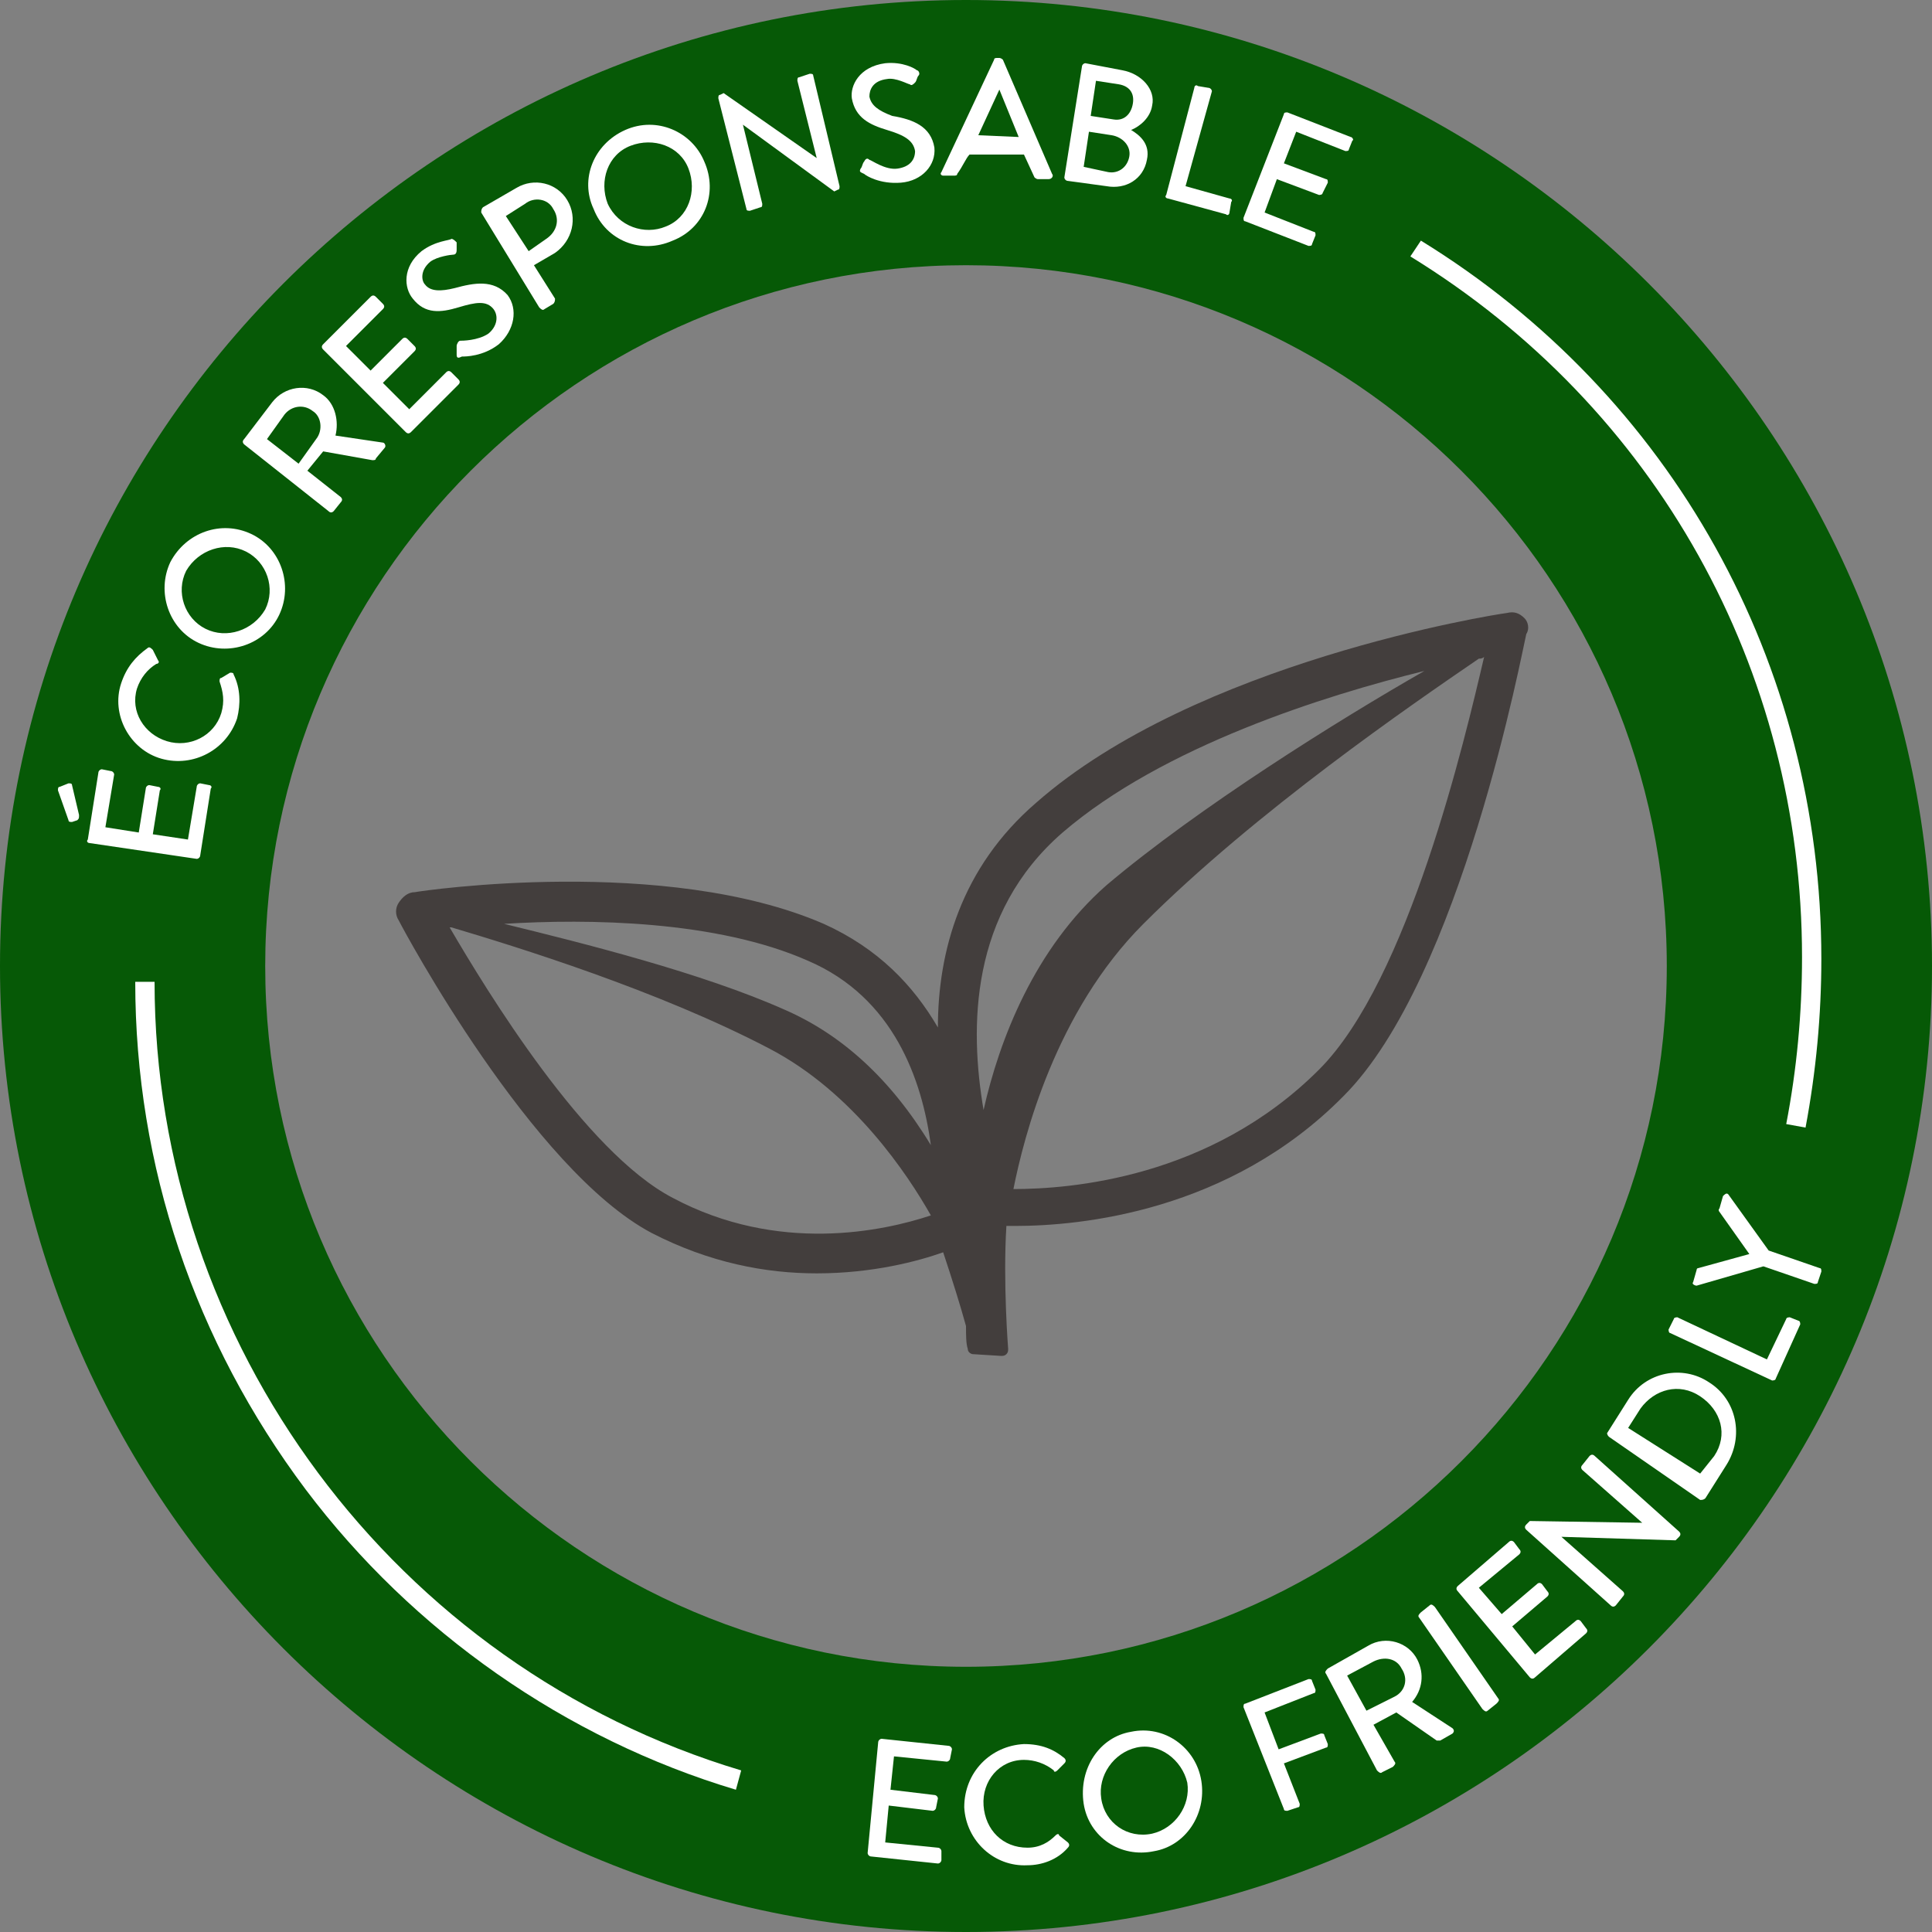
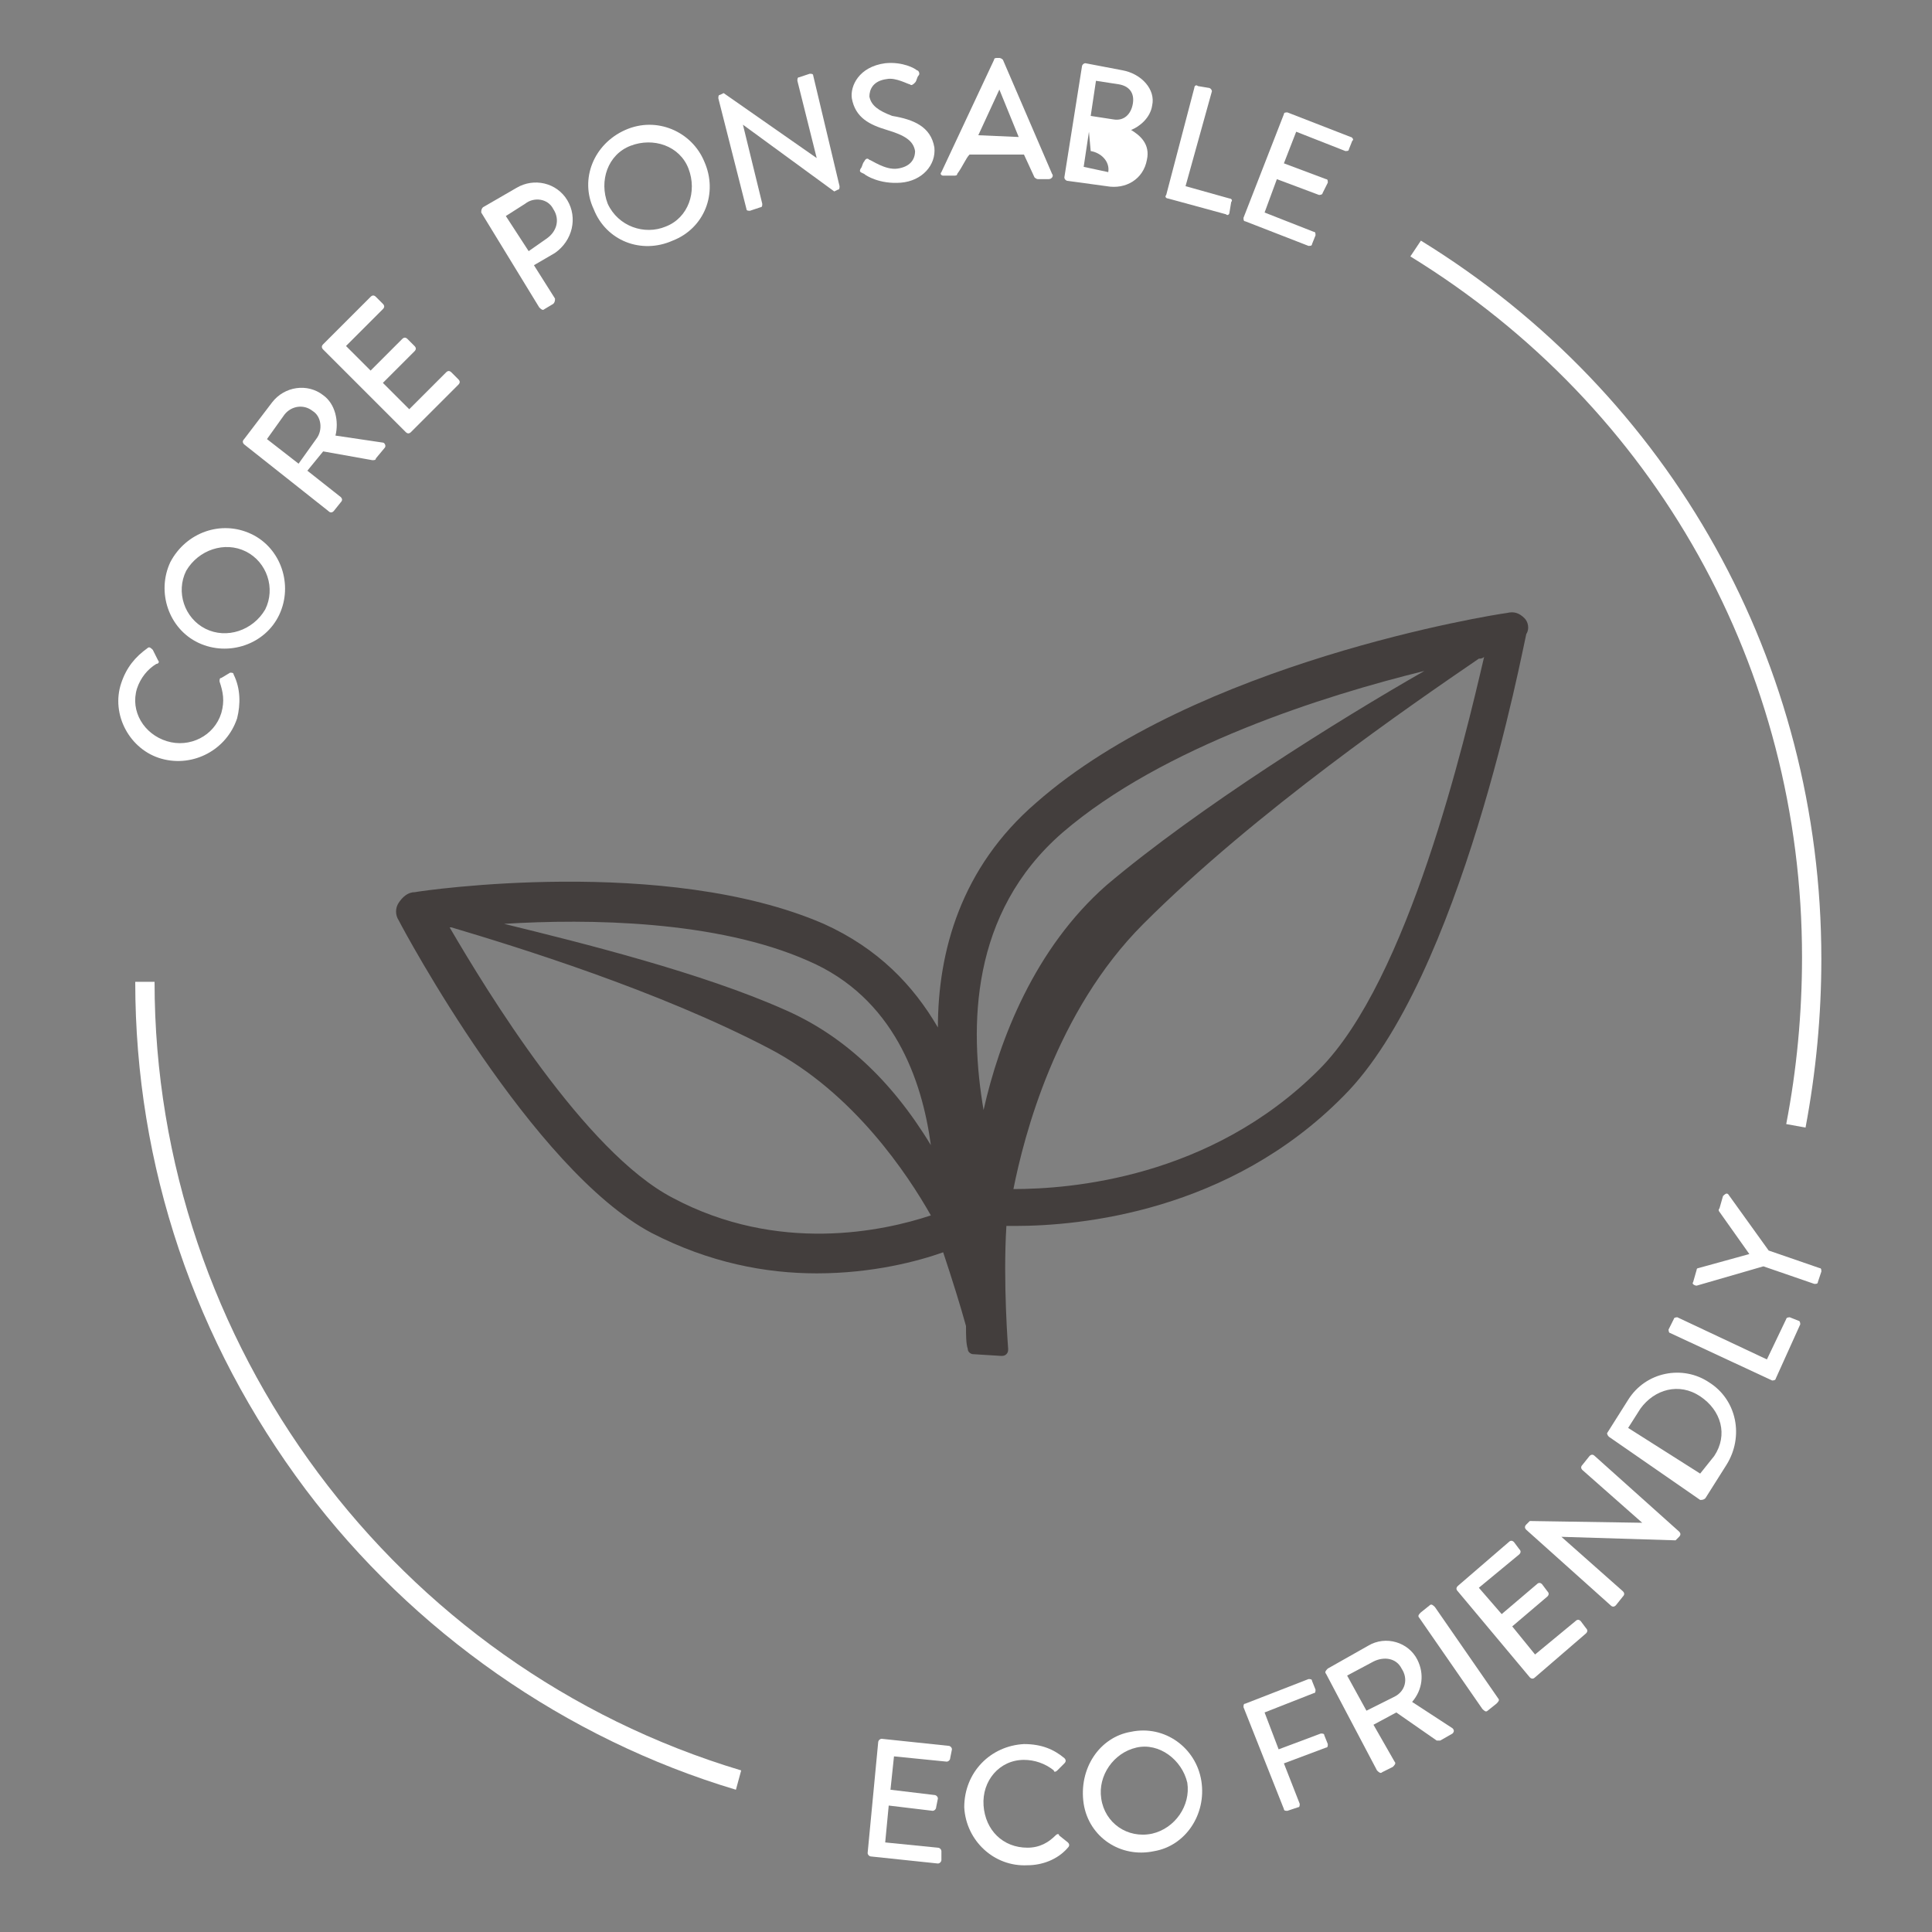
<svg xmlns="http://www.w3.org/2000/svg" version="1.1" id="Calque_1" x="0px" y="0px" viewBox="0 0 110 110" style="enable-background:new 0 0 110 110;" xml:space="preserve">
  <rect x="0" y="0" width="110" height="110" fill="#808080" stroke="none" />
  <style type="text/css">
	.st0{fill:#433E3D;}
	.st1{fill:#065906;}
	.st2{fill:#FFFFFF;}
</style>
  <g>
    <path class="st0" d="M86.8,35.2c-0.3-0.3-0.6-0.4-1-0.3C85,35,68.1,37.7,59,45.7c-4.3,3.7-5.6,8.5-5.6,12.8   C52,56.1,50,54,46.9,52.6c-9-3.9-22.8-1.9-23.3-1.8c-0.4,0-0.7,0.3-0.9,0.6s-0.2,0.7,0,1c0.3,0.6,7.6,14.2,14.4,17.8   c3.3,1.7,6.5,2.3,9.4,2.3c3.2,0,5.8-0.7,7.2-1.2c0.5,1.5,1,3.1,1.3,4.2c0,0.5,0,1,0.1,1.3c0,0.2,0.2,0.3,0.3,0.3l1.6,0.1   c0,0,0,0,0,0c0.1,0,0.2,0,0.3-0.1c0.1-0.1,0.1-0.2,0.1-0.3c0,0-0.3-3.8-0.1-7c0.2,0,0.3,0,0.5,0c3.7,0,12.2-0.8,18.7-7.4   c6.7-6.7,10.2-25.5,10.4-26.3C87.1,35.8,87,35.4,86.8,35.2z M60.5,47.4c5.7-4.9,14.9-7.8,20.6-9.2C76.2,41,68.2,46,63,50.4   c-4.1,3.6-6.1,8.8-7,12.8C55.2,58.5,55.2,52,60.5,47.4z M46,54.7c4.9,2.1,6.5,6.8,7,10.5c-2.3-3.8-5.1-6.3-8.3-7.7   c-4.7-2.1-11.5-3.8-16-4.9C33.5,52.3,40.8,52.4,46,54.7z M38.3,68.2c-5-2.6-10.6-11.8-12.7-15.4c0,0,0,0,0.1,0   c3.7,1.1,11.8,3.6,18.1,6.9c4.8,2.5,7.9,7.2,9.2,9.5C50.3,70.1,44.3,71.4,38.3,68.2z M75.1,60.9c-6.2,6.2-14.2,6.8-17.4,6.8   c0.6-3,2.4-10.1,7.4-15.1c6.4-6.4,15.3-12.5,19.1-15.1c0.1,0,0.2,0,0.3-0.1C83.4,42.1,80.2,55.8,75.1,60.9z" />
-     <path class="st1" d="M55,110C24.7,110,0,85.3,0,55S24.7,0,55,0s55,24.7,55,55S85.3,110,55,110z M55,15.1C33,15.1,15.1,33,15.1,55   S33,94.9,55,94.9S94.9,77,94.9,55S77,15.1,55,15.1z" />
    <path class="st2" d="M102.8,64.2l-1.1-0.2c0.6-3.1,0.9-6.3,0.9-9.5c0-16.4-8.3-31.3-22.3-39.9l0.6-0.9   c14.3,8.8,22.8,24.1,22.8,40.9C103.7,57.8,103.4,61,102.8,64.2z" />
    <path class="st2" d="M41.9,101.9c-9.7-2.9-18.4-9-24.5-17.1c-6.3-8.4-9.7-18.4-9.7-28.9h1.1c0,20.6,13.7,39,33.4,44.9L41.9,101.9z" />
    <g>
-       <path class="st2" d="M4.4,46.7l-0.3,0.1c-0.1,0-0.2,0-0.2-0.1L3.3,45c0-0.1,0-0.2,0.1-0.2l0.5-0.2c0.1,0,0.2,0,0.2,0.1l0.4,1.7    C4.5,46.6,4.5,46.6,4.4,46.7z M5.1,48C5,48,4.9,47.9,5,47.8L5.6,44c0-0.1,0.1-0.2,0.2-0.2l0.5,0.1c0.1,0,0.2,0.1,0.2,0.2l-0.5,3    l1.9,0.3l0.4-2.5c0-0.1,0.1-0.2,0.2-0.2l0.5,0.1c0.1,0,0.2,0.1,0.1,0.2l-0.4,2.5l2,0.3l0.5-3c0-0.1,0.1-0.2,0.2-0.2l0.5,0.1    c0.1,0,0.2,0.1,0.1,0.2l-0.6,3.8c0,0.1-0.1,0.2-0.2,0.2L5.1,48z" />
      <path class="st2" d="M6.9,38.9c0.3-0.9,0.8-1.5,1.5-2c0.1-0.1,0.2,0,0.3,0.1L9,37.6c0.1,0.1,0,0.2-0.1,0.2    c-0.5,0.3-0.9,0.8-1.1,1.4c-0.4,1.3,0.4,2.6,1.7,3c1.3,0.4,2.7-0.3,3.1-1.6c0.2-0.7,0.1-1.2-0.1-1.8c0-0.1,0-0.2,0.1-0.2l0.5-0.3    c0.1,0,0.2,0,0.2,0.1c0.4,0.8,0.4,1.7,0.2,2.5c-0.6,1.8-2.5,2.8-4.3,2.3C7.4,42.7,6.3,40.7,6.9,38.9z" />
      <path class="st2" d="M9.7,32c0.9-1.7,2.9-2.4,4.6-1.6s2.4,2.9,1.6,4.6s-2.9,2.4-4.6,1.6C9.6,35.8,8.9,33.7,9.7,32z M15.1,34.7    c0.6-1.2,0.1-2.7-1.1-3.3c-1.2-0.6-2.7-0.1-3.4,1.1c-0.6,1.2-0.1,2.7,1.1,3.3C12.9,36.4,14.4,35.9,15.1,34.7z" />
      <path class="st2" d="M13.9,25.3c-0.1-0.1-0.1-0.2,0-0.3l1.6-2.1c0.7-0.9,2-1.1,2.9-0.4c0.7,0.5,0.9,1.5,0.7,2.3l2.7,0.4    c0.1,0,0.2,0.2,0.1,0.3l-0.5,0.6c0,0.1-0.1,0.1-0.2,0.1l-2.8-0.5l-0.9,1.1l1.9,1.5c0.1,0.1,0.1,0.2,0,0.3l-0.4,0.5    c-0.1,0.1-0.2,0.1-0.3,0L13.9,25.3z M18,25c0.4-0.5,0.3-1.3-0.2-1.6c-0.5-0.4-1.2-0.3-1.6,0.2l-1,1.4l1.8,1.4L18,25z" />
      <path class="st2" d="M18.4,19.9c-0.1-0.1-0.1-0.2,0-0.3l2.7-2.7c0.1-0.1,0.2-0.1,0.3,0l0.4,0.4c0.1,0.1,0.1,0.2,0,0.3l-2.1,2.1    l1.4,1.4l1.8-1.8c0.1-0.1,0.2-0.1,0.3,0l0.4,0.4c0.1,0.1,0.1,0.2,0,0.3l-1.8,1.8l1.5,1.5l2.1-2.1c0.1-0.1,0.2-0.1,0.3,0l0.4,0.4    c0.1,0.1,0.1,0.2,0,0.3l-2.7,2.7c-0.1,0.1-0.2,0.1-0.3,0L18.4,19.9z" />
-       <path class="st2" d="M26,20.2c0-0.1,0-0.3,0-0.5c0-0.1,0.1-0.3,0.2-0.3c0.1,0,1,0,1.6-0.4c0.5-0.4,0.6-1,0.3-1.4    c-0.4-0.5-1-0.4-2-0.1c-1,0.3-1.9,0.4-2.6-0.5c-0.5-0.6-0.6-1.8,0.5-2.7c0.8-0.6,1.6-0.6,1.7-0.7c0.1,0,0.2,0.1,0.3,0.2    c0,0.1,0,0.3,0,0.4c0,0.1,0,0.3-0.2,0.3c-0.1,0-0.9,0.1-1.3,0.4c-0.6,0.5-0.5,1.1-0.3,1.3c0.3,0.4,0.9,0.4,1.7,0.2    c1.1-0.3,2.2-0.5,3,0.4c0.6,0.8,0.4,2-0.5,2.8c-0.9,0.7-1.9,0.7-2.1,0.7C26.1,20.4,26,20.4,26,20.2z" />
      <path class="st2" d="M27.4,12.1c0-0.1,0-0.2,0.1-0.3l1.9-1.1c1-0.6,2.3-0.3,2.9,0.7c0.6,1,0.3,2.3-0.7,3l-1.2,0.7l1.2,1.9    c0,0.1,0,0.2-0.1,0.3L31,17.6c-0.1,0.1-0.2,0-0.3-0.1L27.4,12.1z M31.1,13.6c0.6-0.4,0.8-1.1,0.4-1.7c-0.3-0.6-1.1-0.7-1.6-0.3    l-1.1,0.7l1.3,2L31.1,13.6z" />
      <path class="st2" d="M35.6,7.4c1.8-0.8,3.8,0.1,4.5,1.8c0.8,1.8,0,3.8-1.8,4.5c-1.8,0.8-3.8,0-4.5-1.8C33,10.2,33.8,8.2,35.6,7.4z     M37.9,12.9c1.3-0.5,1.8-2,1.3-3.3c-0.5-1.3-2-1.8-3.3-1.3c-1.3,0.5-1.8,2-1.3,3.3C35.2,12.9,36.7,13.4,37.9,12.9z" />
      <path class="st2" d="M40.9,5.6c0-0.1,0-0.2,0.1-0.2l0.2-0.1L46.5,9h0l-1.1-4.4c0-0.1,0-0.2,0.1-0.2l0.6-0.2c0.1,0,0.2,0,0.2,0.1    l1.5,6.3c0,0.1,0,0.2-0.1,0.2l-0.2,0.1l-5.2-3.8h0l1.1,4.5c0,0.1,0,0.2-0.1,0.2L42.7,12c-0.1,0-0.2,0-0.2-0.1L40.9,5.6z" />
      <path class="st2" d="M49,9.6c0.1-0.1,0.1-0.3,0.2-0.4C49.3,9,49.4,9,49.5,9.1c0.1,0,0.9,0.6,1.6,0.5c0.7-0.1,1-0.5,1-1    c-0.1-0.6-0.6-0.9-1.6-1.2c-1-0.3-1.8-0.7-2-1.8c-0.1-0.7,0.4-1.8,1.9-2c1-0.1,1.7,0.3,1.8,0.4c0.1,0,0.2,0.2,0.1,0.3    c-0.1,0.1-0.1,0.3-0.2,0.4c-0.1,0.1-0.2,0.2-0.3,0.1c-0.1,0-0.8-0.4-1.3-0.3c-0.8,0.1-1,0.6-1,1c0.1,0.5,0.5,0.8,1.3,1.1    C52,6.8,53,7.2,53.2,8.4c0.1,1-0.7,1.9-1.9,2c-1.2,0.1-2-0.4-2.1-0.5C49,9.8,48.9,9.8,49,9.6z" />
      <path class="st2" d="M53.6,9.8l3-6.4c0-0.1,0.1-0.1,0.2-0.1h0.1c0,0,0.1,0,0.2,0.1l2.8,6.5c0.1,0.1,0,0.3-0.2,0.3l-0.6,0    c-0.1,0-0.2-0.1-0.2-0.1l-0.6-1.3l-3.1,0C55,9,54.8,9.5,54.5,9.9c0,0.1-0.1,0.1-0.2,0.1l-0.6,0C53.6,10,53.5,9.9,53.6,9.8z     M58,7.8l-1.1-2.7h0l-1.2,2.6L58,7.8z" />
-       <path class="st2" d="M61.6,3.8c0-0.1,0.1-0.2,0.2-0.2L63.9,4c1.1,0.2,1.9,1.1,1.7,2c-0.1,0.7-0.7,1.2-1.2,1.4    c0.5,0.3,1.1,0.8,0.9,1.7c-0.2,1.1-1.2,1.7-2.3,1.5l-2.2-0.3c-0.1,0-0.2-0.1-0.2-0.2L61.6,3.8z M63.1,9.8c0.6,0.1,1.1-0.3,1.2-0.9    c0.1-0.6-0.4-1.1-1-1.2L62,7.5l-0.3,2L63.1,9.8z M63.4,6.8c0.6,0.1,1-0.3,1.1-0.9c0.1-0.6-0.2-1-0.8-1.1l-1.3-0.2l-0.3,2L63.4,6.8    z" />
+       <path class="st2" d="M61.6,3.8c0-0.1,0.1-0.2,0.2-0.2L63.9,4c1.1,0.2,1.9,1.1,1.7,2c-0.1,0.7-0.7,1.2-1.2,1.4    c0.5,0.3,1.1,0.8,0.9,1.7c-0.2,1.1-1.2,1.7-2.3,1.5l-2.2-0.3c-0.1,0-0.2-0.1-0.2-0.2L61.6,3.8z M63.1,9.8c0.1-0.6-0.4-1.1-1-1.2L62,7.5l-0.3,2L63.1,9.8z M63.4,6.8c0.6,0.1,1-0.3,1.1-0.9c0.1-0.6-0.2-1-0.8-1.1l-1.3-0.2l-0.3,2L63.4,6.8    z" />
      <path class="st2" d="M68,5c0-0.1,0.1-0.2,0.2-0.1L68.8,5C68.9,5,69,5.1,69,5.2l-1.5,5.4l2.5,0.7c0.1,0,0.2,0.1,0.1,0.2L70,12.1    c0,0.1-0.1,0.2-0.2,0.1l-3.3-0.9c-0.1,0-0.2-0.1-0.1-0.2L68,5z" />
      <path class="st2" d="M73.1,6.5c0-0.1,0.1-0.1,0.2-0.1l3.6,1.4C77,7.8,77.1,8,77,8l-0.2,0.5c0,0.1-0.1,0.1-0.2,0.1l-2.8-1.1    l-0.7,1.8l2.4,0.9c0.1,0,0.1,0.1,0.1,0.2L75.3,11c0,0.1-0.2,0.1-0.2,0.1l-2.4-0.9L72,12.1l2.8,1.1c0.1,0,0.1,0.1,0.1,0.2l-0.2,0.5    c0,0.1-0.1,0.1-0.2,0.1l-3.6-1.4c-0.1,0-0.1-0.1-0.1-0.2L73.1,6.5z" />
    </g>
    <g>
      <path class="st2" d="M50,99.2c0-0.1,0.1-0.2,0.2-0.2l3.8,0.4c0.1,0,0.2,0.1,0.2,0.2l-0.1,0.5c0,0.1-0.1,0.2-0.2,0.2l-3-0.3    l-0.2,1.9l2.5,0.3c0.1,0,0.2,0.1,0.2,0.2l-0.1,0.5c0,0.1-0.1,0.2-0.2,0.2l-2.5-0.3l-0.2,2.1l3,0.3c0.1,0,0.2,0.1,0.2,0.2l0,0.5    c0,0.1-0.1,0.2-0.2,0.2l-3.8-0.4c-0.1,0-0.2-0.1-0.2-0.2L50,99.2z" />
      <path class="st2" d="M58.3,99.3c1,0,1.7,0.3,2.3,0.8c0.1,0.1,0.1,0.2,0,0.3l-0.4,0.4c-0.1,0.1-0.2,0.1-0.2,0    c-0.5-0.4-1.1-0.6-1.7-0.6c-1.4,0-2.4,1.2-2.3,2.6s1.1,2.4,2.5,2.4c0.7,0,1.2-0.3,1.6-0.7c0.1-0.1,0.2-0.1,0.2,0l0.5,0.4    c0.1,0.1,0.1,0.2,0,0.3c-0.6,0.7-1.5,1-2.3,1c-1.9,0.1-3.5-1.4-3.6-3.3C54.9,100.9,56.4,99.4,58.3,99.3z" />
      <path class="st2" d="M64.4,98.6c1.9-0.4,3.7,0.9,4,2.8s-0.9,3.7-2.7,4c-1.9,0.4-3.7-0.8-4-2.7C61.4,100.7,62.6,98.9,64.4,98.6z     M65.6,104.4c1.3-0.3,2.2-1.6,2-2.9c-0.3-1.3-1.6-2.3-2.9-2c-1.3,0.3-2.2,1.6-2,2.9C62.9,103.8,64.2,104.7,65.6,104.4z" />
      <path class="st2" d="M70.8,97.2c0-0.1,0-0.2,0.1-0.2l3.6-1.4c0.1,0,0.2,0,0.2,0.1l0.2,0.5c0,0.1,0,0.2-0.1,0.2L72,97.5l0.8,2.1    l2.4-0.9c0.1,0,0.2,0,0.2,0.1l0.2,0.5c0,0.1,0,0.2-0.1,0.2l-2.4,0.9l0.9,2.3c0,0.1,0,0.2-0.1,0.2l-0.6,0.2c-0.1,0-0.2,0-0.2-0.1    L70.8,97.2z" />
      <path class="st2" d="M75.5,95.3c-0.1-0.1,0-0.2,0.1-0.3l2.3-1.3c1-0.6,2.3-0.2,2.8,0.8c0.4,0.8,0.3,1.7-0.3,2.4l2.3,1.5    c0.1,0.1,0.1,0.2,0,0.3l-0.7,0.4c-0.1,0-0.1,0-0.2,0l-2.3-1.6l-1.3,0.7l1.2,2.1c0.1,0.1,0,0.2-0.1,0.3l-0.6,0.3    c-0.1,0.1-0.2,0-0.3-0.1L75.5,95.3z M79.4,96.6c0.6-0.3,0.8-1,0.4-1.6c-0.3-0.6-1-0.7-1.6-0.4l-1.5,0.8l1.1,2L79.4,96.6z" />
      <path class="st2" d="M80.8,92.1c-0.1-0.1,0-0.2,0.1-0.3l0.5-0.4c0.1-0.1,0.2,0,0.3,0.1l3.6,5.2c0.1,0.1,0,0.2-0.1,0.3l-0.5,0.4    c-0.1,0.1-0.2,0-0.3-0.1L80.8,92.1z" />
      <path class="st2" d="M83,90.6c-0.1-0.1-0.1-0.2,0-0.3l2.9-2.5c0.1-0.1,0.2-0.1,0.3,0l0.3,0.4c0.1,0.1,0.1,0.2,0,0.3l-2.3,1.9    l1.3,1.5l2-1.7c0.1-0.1,0.2-0.1,0.3,0l0.3,0.4c0.1,0.1,0.1,0.2,0,0.3l-2,1.7l1.3,1.6l2.3-1.9c0.1-0.1,0.2-0.1,0.3,0l0.3,0.4    c0.1,0.1,0.1,0.2,0,0.3l-2.9,2.5c-0.1,0.1-0.2,0.1-0.3,0L83,90.6z" />
      <path class="st2" d="M86.9,87.1c-0.1-0.1-0.1-0.2,0-0.3l0.2-0.2l6.4,0.1l0,0l-3.4-3c-0.1-0.1-0.1-0.2,0-0.3l0.4-0.5    c0.1-0.1,0.2-0.1,0.3,0l4.8,4.3c0.1,0.1,0.1,0.2,0,0.3l-0.2,0.2l-6.5-0.2l0,0l3.5,3.1c0.1,0.1,0.1,0.2,0,0.3L92,91.4    c-0.1,0.1-0.2,0.1-0.3,0L86.9,87.1z" />
      <path class="st2" d="M91.6,81.8c-0.1-0.1-0.1-0.2-0.1-0.2l1.2-1.9c1-1.6,3.1-2,4.6-1c1.6,1,2,3.1,1,4.7l-1.2,1.9    c-0.1,0.1-0.2,0.1-0.3,0.1L91.6,81.8z M97.6,82.9c0.8-1.2,0.4-2.6-0.8-3.4c-1.2-0.8-2.6-0.4-3.4,0.7l-0.7,1.1l4.1,2.6L97.6,82.9z" />
      <path class="st2" d="M95.1,75.9c-0.1,0-0.1-0.2-0.1-0.2l0.3-0.6c0-0.1,0.2-0.1,0.2-0.1l5.1,2.4l1.1-2.3c0-0.1,0.2-0.1,0.2-0.1    l0.5,0.2c0.1,0,0.1,0.2,0.1,0.2l-1.4,3.1c0,0.1-0.2,0.1-0.2,0.1L95.1,75.9z" />
      <path class="st2" d="M100.4,72.1l-3.8,1.1c-0.1,0-0.3-0.1-0.2-0.2l0.2-0.7c0-0.1,0.1-0.1,0.1-0.1l2.9-0.8l-1.7-2.4    c0,0-0.1-0.1,0-0.2l0.2-0.7c0.1-0.1,0.2-0.2,0.3-0.1l2.3,3.2l2.9,1c0.1,0,0.1,0.1,0.1,0.2l-0.2,0.6c0,0.1-0.1,0.1-0.2,0.1    L100.4,72.1z" />
    </g>
  </g>
</svg>